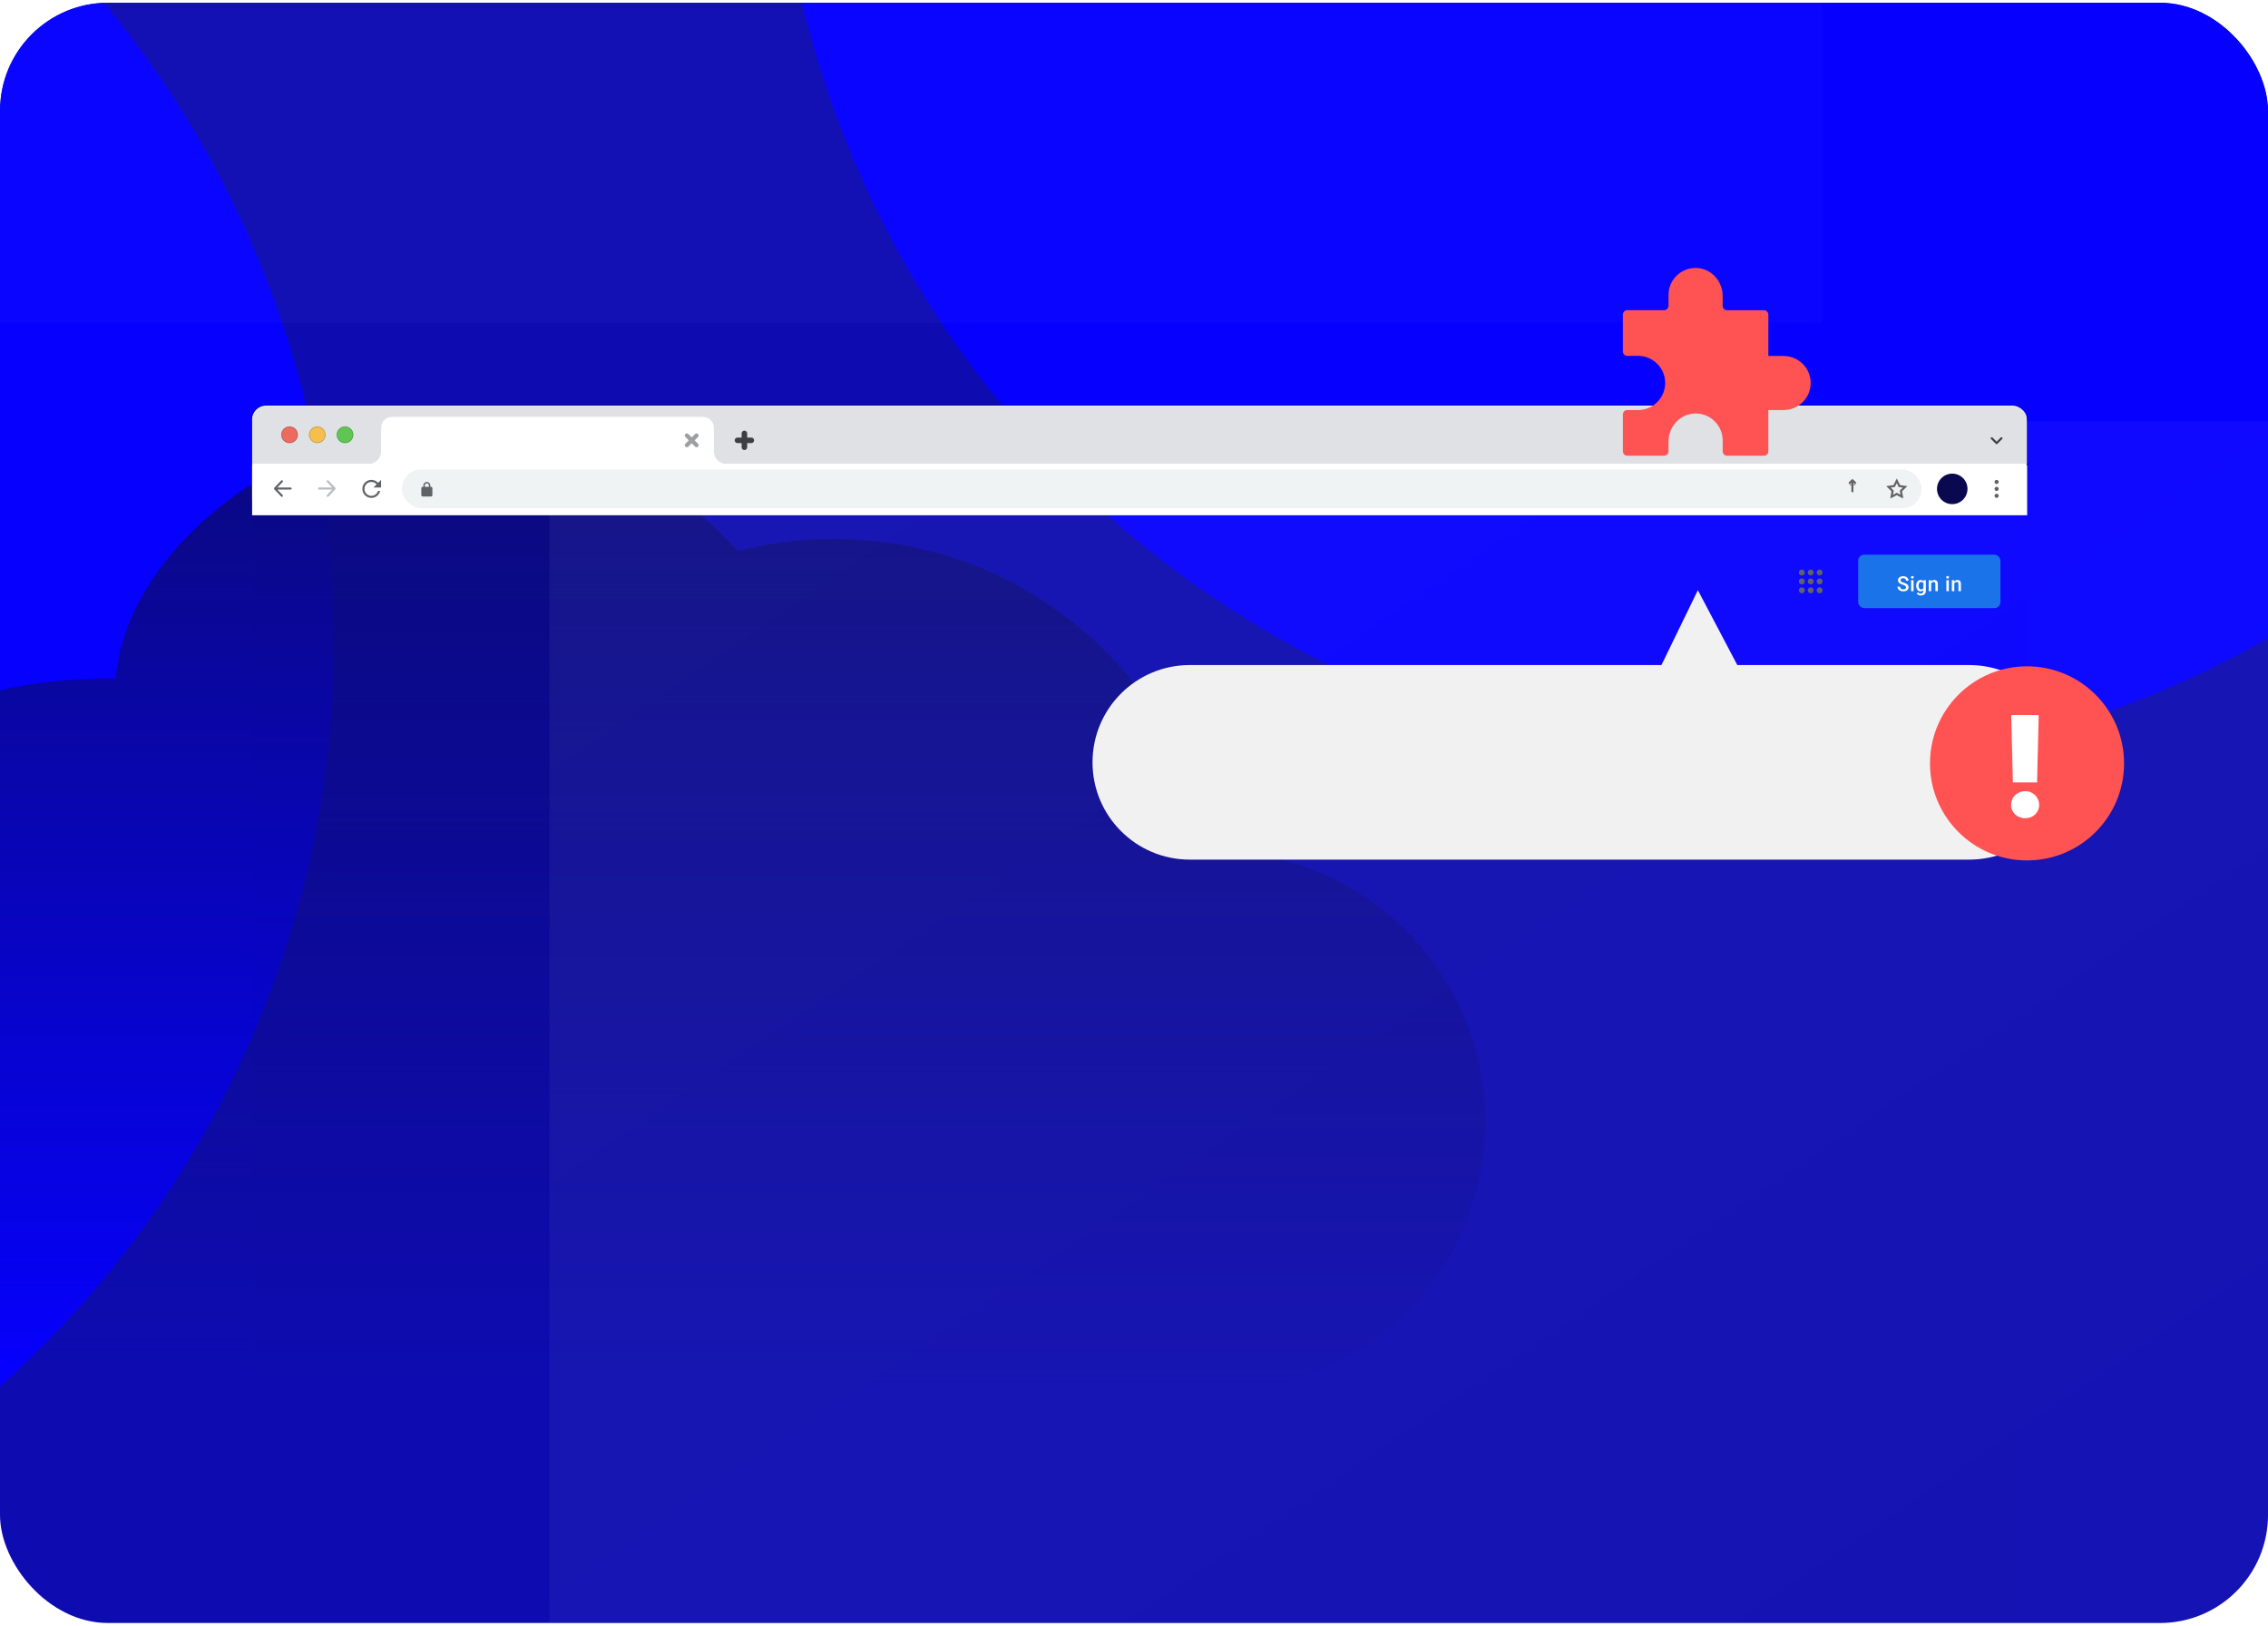
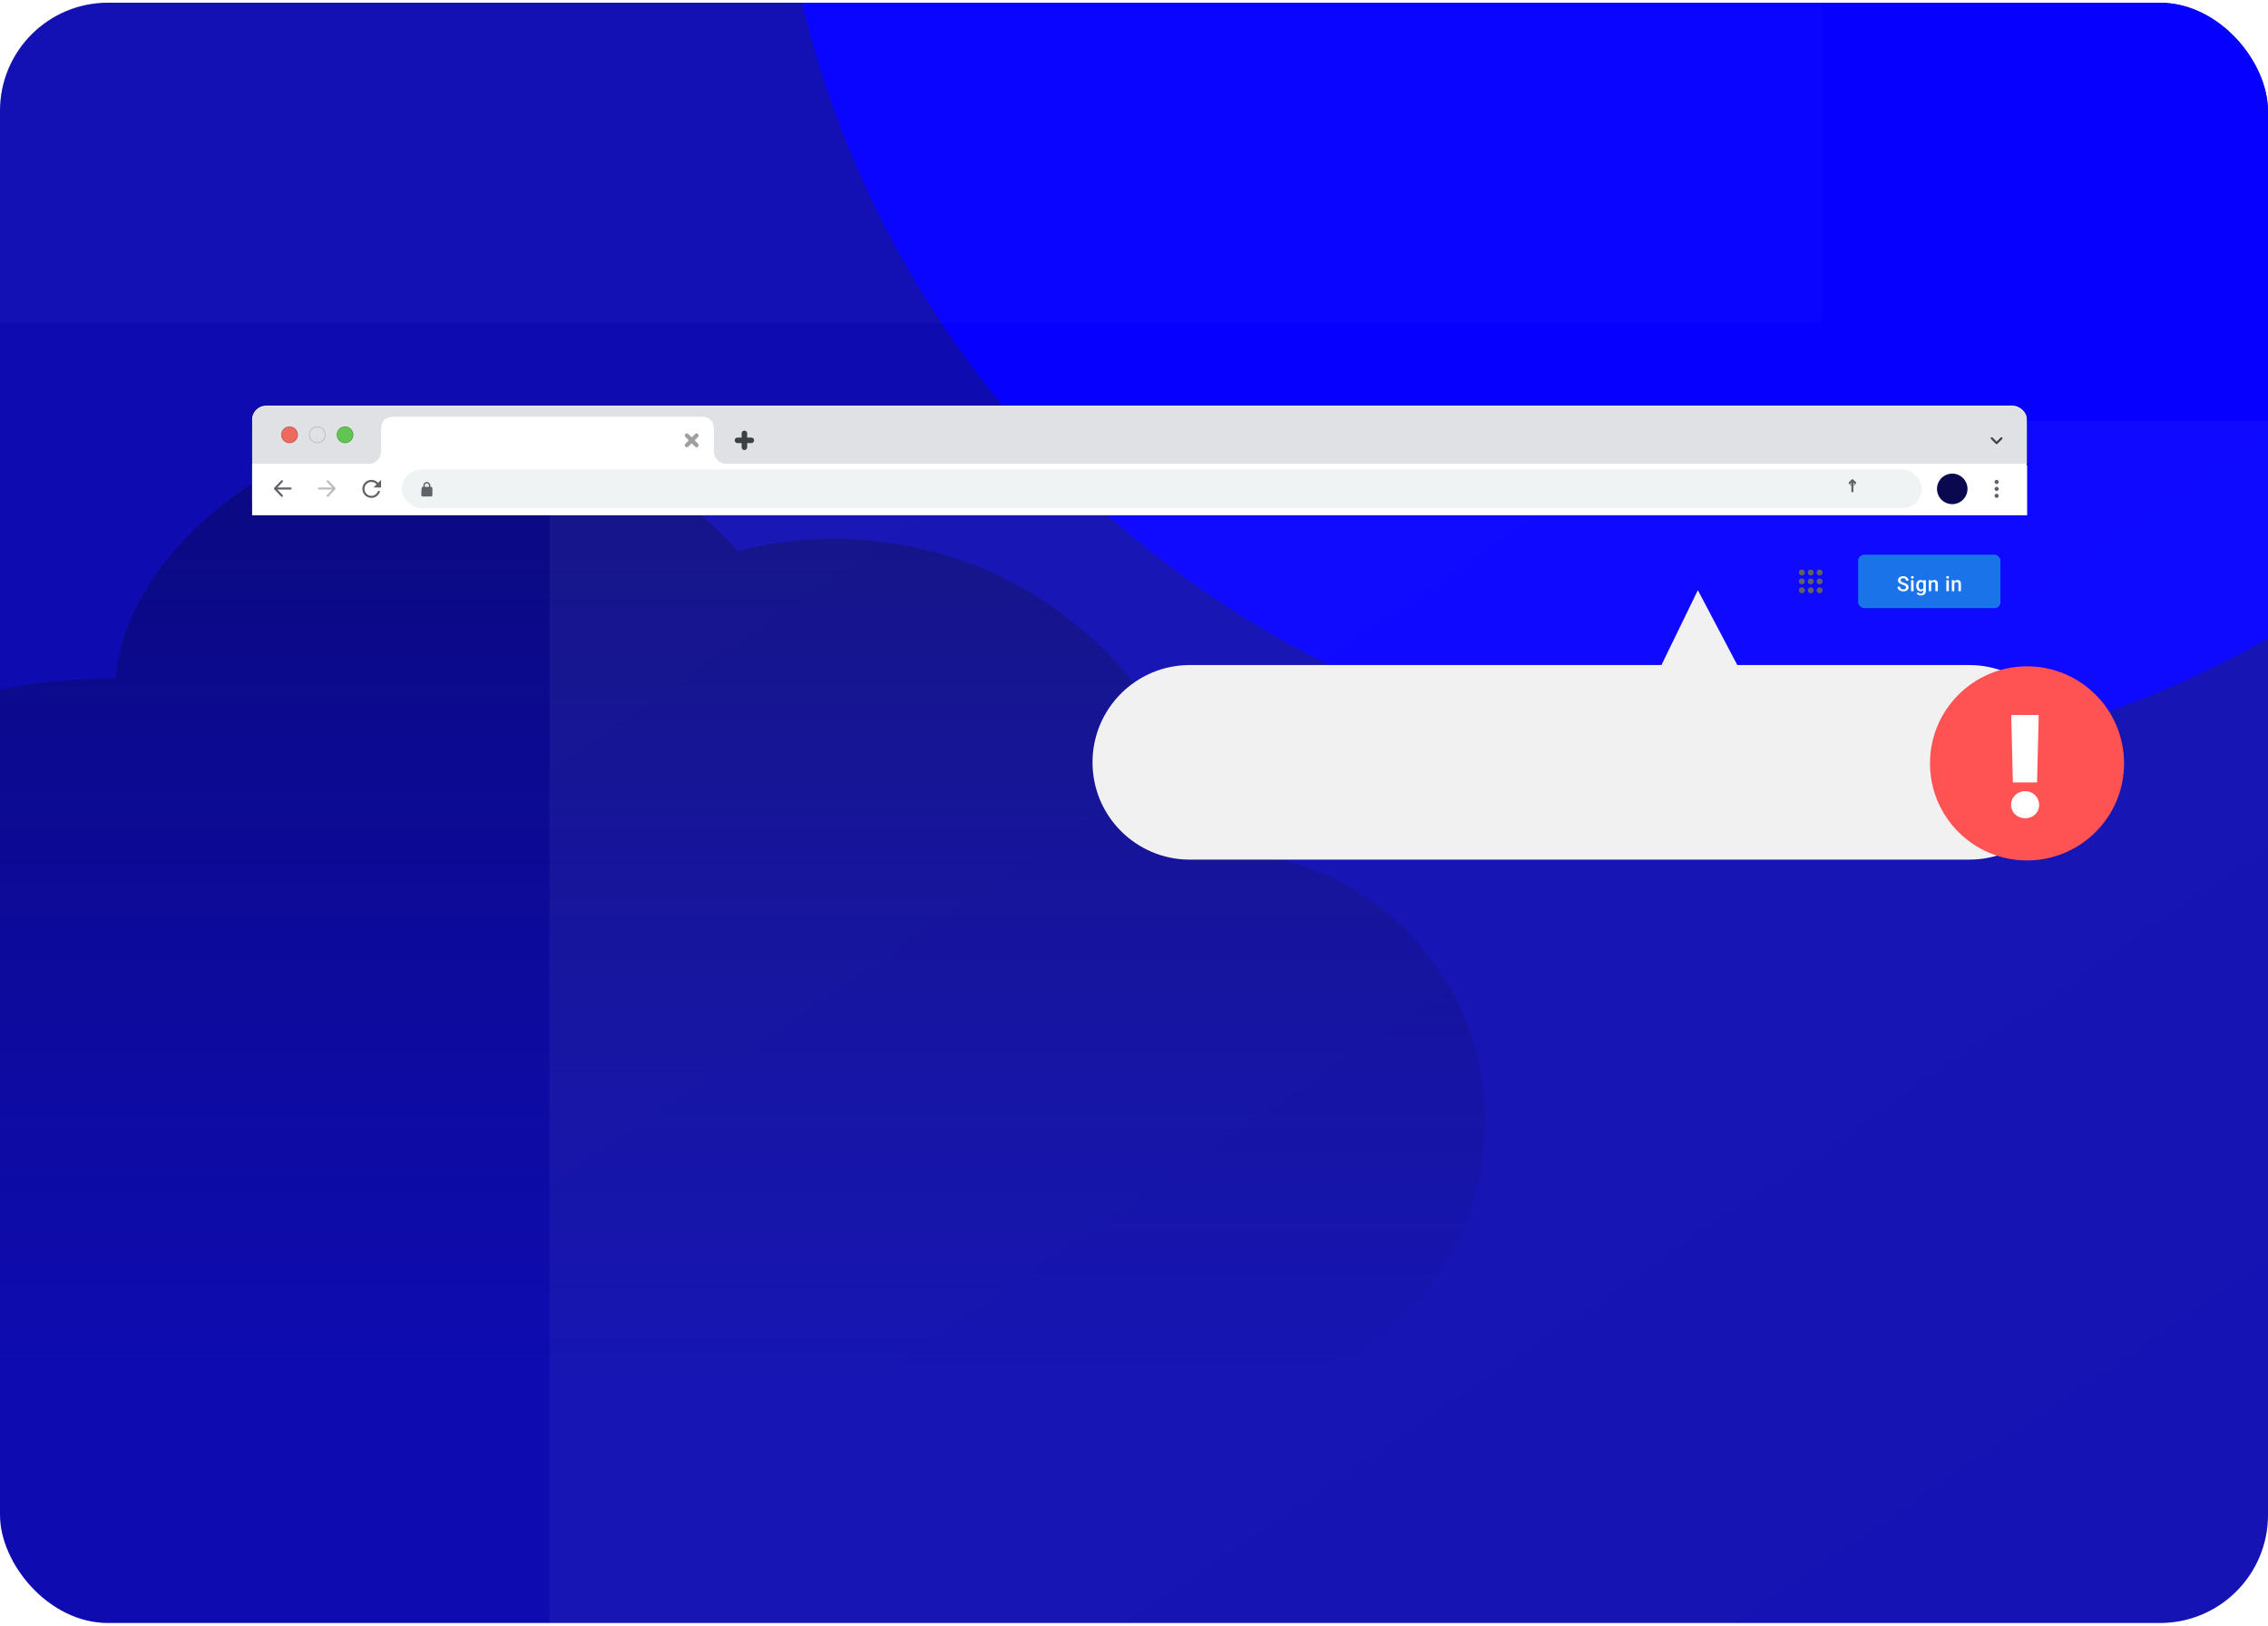
<svg xmlns="http://www.w3.org/2000/svg" width="420" height="301" viewBox="0 0 420 301" fill="none">
  <g clip-path="url(#clip0_2132_10280)">
    <rect y="0.5" width="420" height="300" rx="20" fill="#0E0CB1" />
    <g filter="url(#filter0_f_2132_10280)">
      <circle cx="328.406" cy="-42.485" r="184.933" fill="#0500FF" />
    </g>
    <g filter="url(#filter1_f_2132_10280)">
-       <circle cx="-123.067" cy="118.631" r="184.933" fill="#0500FF" />
-     </g>
+       </g>
    <path d="M224.961 257.67C252.62 257.67 275.033 235.282 275.033 207.655C275.033 180.028 252.62 157.641 224.961 157.641C224.788 157.641 224.571 157.641 224.398 157.641C218.155 124.688 189.196 99.789 154.428 99.789C148.272 99.789 142.289 100.568 136.61 102.04C123.474 87.318 104.399 78.008 83.157 78.008C55.845 78.008 23.678 99.962 21.424 125.597C-24.182 125.597 -42.564 150.063 -42.564 186.524C-42.564 225.842 -10.657 257.67 28.664 257.67L217.418 257.67C217.418 257.67 222.36 257.67 224.961 257.67Z" fill="url(#paint0_linear_2132_10280)" />
    <g filter="url(#filter2_b_2132_10280)">
      <path d="M-246.567 -355.5H337.432V59.788H-246.567V-355.5Z" fill="url(#paint1_linear_2132_10280)" fill-opacity="0.2" />
    </g>
    <g filter="url(#filter3_b_2132_10280)">
      <path d="M101.746 78.008H685.745V493.296H101.746V78.008Z" fill="url(#paint2_linear_2132_10280)" fill-opacity="0.2" />
    </g>
    <g style="mix-blend-mode:multiply" filter="url(#filter4_dd_2132_10280)">
-       <rect x="46.688" y="75.11" width="328.707" height="238.055" rx="2.568" fill="black" fill-opacity="0.01" />
-     </g>
+       </g>
    <rect x="46.688" y="75.11" width="328.614" height="20.064" rx="2.568" fill="white" />
    <rect x="46.623" y="75.045" width="328.743" height="20.192" rx="2.632" stroke="black" stroke-opacity="0.25" stroke-width="0.128" />
    <g filter="url(#filter5_d_2132_10280)">
      <rect x="46.688" y="85.895" width="328.707" height="9.245" fill="white" />
    </g>
    <path fill-rule="evenodd" clip-rule="evenodd" d="M369.745 89.619C369.957 89.619 370.13 89.446 370.13 89.234C370.13 89.021 369.957 88.848 369.745 88.848C369.532 88.848 369.359 89.021 369.359 89.234C369.359 89.446 369.532 89.619 369.745 89.619ZM370.13 90.517C370.13 90.73 369.957 90.903 369.745 90.903C369.532 90.903 369.359 90.73 369.359 90.517C369.359 90.305 369.532 90.132 369.745 90.132C369.957 90.132 370.13 90.305 370.13 90.517ZM370.13 91.802C370.13 92.014 369.957 92.187 369.745 92.187C369.532 92.187 369.359 92.014 369.359 91.802C369.359 91.589 369.532 91.416 369.745 91.416C369.957 91.416 370.13 91.589 370.13 91.802Z" fill="#5F6367" />
    <circle cx="361.527" cy="90.518" r="2.825" fill="#0A084F" />
    <g clip-path="url(#clip1_2132_10280)">
      <rect x="74.423" y="86.922" width="281.455" height="7.19" rx="3.595" fill="#F0F3F4" />
-       <path fill-rule="evenodd" clip-rule="evenodd" d="M351.859 89.815L351.256 88.592L350.652 89.815L349.302 90.011L350.279 90.964L350.048 92.308L351.256 91.673L352.463 92.308L352.232 90.964L353.209 90.011L351.859 89.815ZM351.255 89.462L351.603 90.167L352.381 90.28L351.818 90.829L351.951 91.604L351.255 91.238L350.559 91.604L350.692 90.829L350.129 90.28L350.907 90.167L351.255 89.462Z" fill="#626365" />
      <path fill-rule="evenodd" clip-rule="evenodd" d="M343.037 88.72C343.054 88.72 343.07 88.722 343.085 88.726C343.109 88.732 343.132 88.743 343.152 88.758L343.154 88.76C343.16 88.764 343.166 88.769 343.172 88.774L343.174 88.776L343.688 89.29C343.763 89.365 343.763 89.487 343.688 89.562C343.619 89.631 343.512 89.637 343.437 89.581L343.415 89.562L343.23 89.377V89.683H343.551V89.811H343.23V90.967C343.23 91.073 343.144 91.16 343.037 91.16C342.94 91.16 342.859 91.087 342.847 90.993L342.845 90.967V89.811H342.524V89.683H342.845V89.378L342.66 89.562C342.592 89.631 342.485 89.637 342.41 89.581L342.388 89.562C342.32 89.494 342.313 89.387 342.369 89.312L342.388 89.29L342.894 88.784C342.929 88.745 342.98 88.72 343.037 88.72Z" fill="#626365" />
-       <path fill-rule="evenodd" clip-rule="evenodd" d="M78.403 89.876C78.403 89.521 78.691 89.234 79.045 89.234C79.4 89.234 79.687 89.521 79.687 89.876V90.132H79.816C79.957 90.132 80.073 90.248 80.073 90.389V91.673C80.073 91.815 79.957 91.93 79.816 91.93H78.275C78.133 91.93 78.018 91.815 78.018 91.673V90.389C78.018 90.248 78.133 90.132 78.275 90.132H78.403V89.876ZM79.43 90.132H78.66V89.876C78.66 89.663 78.833 89.49 79.045 89.49C79.258 89.49 79.43 89.663 79.43 89.876V90.132Z" fill="#5F6367" />
+       <path fill-rule="evenodd" clip-rule="evenodd" d="M78.403 89.876C78.403 89.521 78.691 89.234 79.045 89.234C79.4 89.234 79.687 89.521 79.687 89.876V90.132H79.816C79.957 90.132 80.073 90.248 80.073 90.389V91.673C80.073 91.815 79.957 91.93 79.816 91.93H78.275C78.133 91.93 78.018 91.815 78.018 91.673C78.018 90.248 78.133 90.132 78.275 90.132H78.403V89.876ZM79.43 90.132H78.66V89.876C78.66 89.663 78.833 89.49 79.045 89.49C79.258 89.49 79.43 89.663 79.43 89.876V90.132Z" fill="#5F6367" />
    </g>
    <path fill-rule="evenodd" clip-rule="evenodd" d="M69.743 89.676L69.158 90.261H70.57V88.848L70.016 89.403C69.71 89.063 69.266 88.848 68.773 88.848C67.851 88.848 67.103 89.596 67.103 90.518C67.103 91.439 67.851 92.187 68.773 92.187C69.562 92.187 70.223 91.639 70.397 90.903H69.998C69.835 91.424 69.348 91.802 68.773 91.802C68.064 91.802 67.489 91.227 67.489 90.518C67.489 89.809 68.064 89.234 68.773 89.234C69.16 89.234 69.507 89.405 69.743 89.676Z" fill="#5F6367" />
    <path fill-rule="evenodd" clip-rule="evenodd" d="M60.551 88.966C60.628 88.893 60.75 88.896 60.823 88.973L62.107 90.321L62.126 90.344C62.177 90.418 62.171 90.519 62.107 90.587L60.823 91.935L60.802 91.954C60.728 92.012 60.621 92.008 60.551 91.941L60.532 91.92C60.474 91.846 60.477 91.739 60.544 91.669L61.518 90.647H59.079C58.972 90.647 58.886 90.56 58.886 90.454C58.886 90.347 58.972 90.261 59.079 90.261H61.518L60.544 89.238L60.526 89.216C60.472 89.139 60.481 89.033 60.551 88.966Z" fill="#BABCBE" />
    <path fill-rule="evenodd" clip-rule="evenodd" d="M52.342 88.966C52.265 88.893 52.143 88.896 52.07 88.973L50.786 90.321L50.767 90.344C50.715 90.418 50.722 90.519 50.786 90.587L52.07 91.935L52.091 91.954C52.165 92.012 52.272 92.008 52.342 91.941L52.361 91.92C52.419 91.846 52.415 91.739 52.349 91.669L51.375 90.647H53.814C53.921 90.647 54.007 90.56 54.007 90.454C54.007 90.347 53.921 90.261 53.814 90.261H51.374L52.349 89.238L52.367 89.216C52.421 89.139 52.412 89.033 52.342 88.966Z" fill="#5F6367" />
    <g clip-path="url(#clip2_2132_10280)">
      <g filter="url(#filter6_i_2132_10280)">
        <path d="M46.688 79.219C46.688 77.78 46.688 77.061 46.968 76.512C47.214 76.029 47.607 75.636 48.09 75.389C48.639 75.11 49.358 75.11 50.797 75.11H371.286C372.724 75.11 373.443 75.11 373.992 75.389C374.475 75.636 374.868 76.029 375.114 76.512C375.394 77.061 375.394 77.78 375.394 79.219V85.895H46.688V79.219Z" fill="#DFE1E5" />
      </g>
      <path d="M368.71 81.008C368.778 80.94 368.885 80.934 368.96 80.99L368.982 81.008L369.745 81.771L370.507 81.008C370.576 80.94 370.683 80.934 370.758 80.99L370.78 81.008C370.848 81.077 370.854 81.184 370.798 81.259L370.78 81.281L369.881 82.18C369.812 82.248 369.705 82.254 369.63 82.198L369.608 82.18L368.71 81.281C368.634 81.206 368.634 81.084 368.71 81.008Z" fill="#3C4043" />
      <path d="M137.596 81.273V81.53H137.853V81.273H137.596ZM137.596 81.787H137.853V81.53H137.596V81.787ZM138.109 81.787V81.53H137.853V81.787H138.109ZM138.109 81.273H137.853V81.53H138.109V81.273ZM137.853 80.246H138.366C138.366 79.962 138.136 79.732 137.853 79.732V80.246ZM137.853 80.246V79.732C137.569 79.732 137.339 79.962 137.339 80.246H137.853ZM137.853 81.273V80.246H137.339V81.273H137.853ZM136.568 81.53H137.596V81.016H136.568V81.53ZM136.568 81.53V81.016C136.285 81.016 136.055 81.246 136.055 81.53H136.568ZM136.568 81.53H136.055C136.055 81.813 136.285 82.043 136.568 82.043V81.53ZM137.596 81.53H136.568V82.043H137.596V81.53ZM137.853 82.814V81.787H137.339V82.814H137.853ZM137.853 82.814H137.339C137.339 83.097 137.569 83.327 137.853 83.327V82.814ZM137.853 82.814V83.327C138.136 83.327 138.366 83.097 138.366 82.814H137.853ZM137.853 81.787V82.814H138.366V81.787H137.853ZM139.136 81.53H138.109V82.043H139.136V81.53ZM139.136 81.53V82.043C139.42 82.043 139.65 81.813 139.65 81.53H139.136ZM139.136 81.53H139.65C139.65 81.246 139.42 81.016 139.136 81.016V81.53ZM138.109 81.53H139.136V81.016H138.109V81.53ZM137.853 80.246V81.273H138.366V80.246H137.853Z" fill="#3C4043" />
      <g clip-path="url(#clip3_2132_10280)">
        <path fill-rule="evenodd" clip-rule="evenodd" d="M70.57 80.451C70.57 79.3 70.57 78.725 70.794 78.285C70.991 77.899 71.306 77.585 71.692 77.388C72.132 77.164 72.707 77.164 73.858 77.164H128.916C130.067 77.164 130.642 77.164 131.081 77.388C131.468 77.585 131.782 77.899 131.979 78.285C132.203 78.725 132.203 79.3 132.203 80.451V83.595C132.209 84.856 133.224 85.878 134.482 85.895H132.203L132.203 85.895H70.57V85.895H68.292C69.553 85.878 70.57 84.85 70.57 83.584V80.451Z" fill="white" />
        <path d="M129.129 80.495L128.993 80.631V80.631L129.129 80.495ZM128.857 80.495L128.993 80.631V80.631L128.857 80.495ZM128.094 81.257L127.958 81.393L128.094 81.53L128.231 81.393L128.094 81.257ZM127.332 80.495L127.196 80.631L127.196 80.631L127.332 80.495ZM127.059 80.495L127.196 80.631L127.196 80.631L127.059 80.495ZM127.059 80.767L127.196 80.631L127.196 80.631L127.059 80.767ZM127.822 81.53L127.958 81.666L128.094 81.53L127.958 81.393L127.822 81.53ZM127.059 82.292L127.196 82.428H127.196L127.059 82.292ZM127.059 82.565L127.196 82.428H127.196L127.059 82.565ZM127.332 82.565L127.468 82.701H127.468L127.332 82.565ZM128.094 81.802L128.231 81.666L128.094 81.53L127.958 81.666L128.094 81.802ZM128.367 81.53L128.231 81.393L128.094 81.53L128.231 81.666L128.367 81.53ZM128.993 80.631V80.631L129.266 80.903C129.416 80.753 129.416 80.509 129.266 80.359L128.993 80.631ZM128.993 80.631H128.993L129.266 80.359C129.115 80.208 128.871 80.208 128.721 80.359L128.993 80.631ZM128.231 81.393L128.993 80.631L128.721 80.359L127.958 81.121L128.231 81.393ZM128.231 81.121L127.468 80.359L127.196 80.631L127.958 81.393L128.231 81.121ZM127.468 80.359C127.318 80.208 127.074 80.208 126.923 80.359L127.196 80.631H127.196L127.468 80.359ZM126.923 80.359C126.773 80.509 126.773 80.753 126.923 80.903L127.196 80.631V80.631L126.923 80.359ZM126.923 80.903L127.686 81.666L127.958 81.393L127.196 80.631L126.923 80.903ZM127.196 82.428L127.958 81.666L127.686 81.393L126.923 82.156L127.196 82.428ZM127.196 82.428L126.923 82.156C126.773 82.306 126.773 82.55 126.923 82.701L127.196 82.428ZM127.196 82.428H127.196L126.923 82.701C127.074 82.851 127.317 82.851 127.468 82.701L127.196 82.428ZM127.958 81.666L127.196 82.428L127.468 82.701L128.231 81.938L127.958 81.666ZM127.958 81.938L128.721 82.701L128.993 82.428L128.231 81.666L127.958 81.938ZM128.721 82.701C128.871 82.851 129.115 82.851 129.266 82.701L128.993 82.428L128.721 82.701ZM129.266 82.701C129.416 82.55 129.416 82.306 129.266 82.156L128.993 82.428L129.266 82.701ZM129.266 82.156L128.503 81.393L128.231 81.666L128.993 82.428L129.266 82.156ZM128.993 80.631L128.231 81.393L128.503 81.666L129.266 80.903L128.993 80.631Z" fill="#9D9FA1" />
      </g>
      <circle cx="63.894" cy="80.503" r="1.541" fill="#61C554" />
      <circle cx="63.894" cy="80.503" r="1.477" stroke="black" stroke-opacity="0.2" stroke-width="0.128" />
-       <circle cx="58.758" cy="80.503" r="1.541" fill="#F4BF4F" />
      <circle cx="58.758" cy="80.503" r="1.477" stroke="black" stroke-opacity="0.2" stroke-width="0.128" />
      <circle cx="53.621" cy="80.502" r="1.541" fill="#ED6A5F" />
      <circle cx="53.621" cy="80.502" r="1.477" stroke="black" stroke-opacity="0.2" stroke-width="0.128" />
    </g>
    <path d="M202.318 141.147C202.318 131.199 210.384 123.134 220.332 123.134H307.676L314.419 109.272L321.723 123.134H364.676C374.625 123.134 382.69 131.199 382.69 141.147C382.69 151.096 374.625 159.161 364.676 159.161H220.332C210.384 159.161 202.318 151.096 202.318 141.147Z" fill="#F2F1F1" />
    <path d="M375.377 159.311C385.301 159.311 393.347 151.265 393.347 141.341C393.347 131.417 385.301 123.371 375.377 123.371C365.453 123.371 357.407 131.417 357.407 141.341C357.407 151.265 365.453 159.311 375.377 159.311Z" fill="#FF5252" />
    <path d="M377.617 149.015C377.617 150.445 376.52 151.494 375.043 151.494C373.518 151.494 372.421 150.398 372.421 149.015C372.421 147.633 373.518 146.489 375.043 146.489C376.52 146.489 377.617 147.633 377.617 149.015ZM377.521 133.238L377.235 144.869H372.755L372.469 133.238V132.38H377.521V133.238Z" fill="white" />
-     <path d="M333.838 67.373C333.724 67.259 333.606 67.151 333.483 67.047C333.365 66.949 333.246 66.86 333.118 66.776C333.128 66.781 333.138 66.786 333.143 66.791C333.133 66.786 333.123 66.781 333.118 66.776C333.079 66.747 333.034 66.722 332.99 66.698C332.906 66.644 332.818 66.589 332.729 66.54C332.68 66.51 332.625 66.486 332.571 66.461C332.487 66.417 332.404 66.377 332.315 66.338C332.261 66.313 332.202 66.289 332.143 66.269C332.054 66.234 331.97 66.2 331.876 66.17C331.817 66.151 331.758 66.131 331.699 66.111C331.605 66.087 331.512 66.062 331.418 66.037C331.359 66.023 331.3 66.008 331.241 65.998C331.137 65.978 331.029 65.963 330.925 65.949C330.876 65.944 330.822 65.934 330.773 65.929C330.615 65.914 330.452 65.904 330.29 65.904H327.471V58.257C327.471 58.124 327.437 58.001 327.383 57.892C327.353 57.838 327.319 57.784 327.279 57.735C327.195 57.636 327.097 57.557 326.974 57.508C326.924 57.488 326.875 57.473 326.821 57.459C326.767 57.444 326.712 57.444 326.658 57.444H319.824C319.711 57.444 319.607 57.419 319.508 57.38C319.361 57.316 319.237 57.217 319.149 57.084C319.06 56.951 319.011 56.798 319.011 56.631V54.793C319.011 53.586 318.597 52.452 317.902 51.556C317.306 50.787 316.503 50.191 315.571 49.875C315.433 49.826 315.291 49.786 315.143 49.752C315.098 49.742 315.054 49.732 315.015 49.722C314.906 49.698 314.798 49.678 314.684 49.663C314.64 49.658 314.596 49.649 314.551 49.644C314.399 49.629 314.246 49.614 314.093 49.609C314.064 49.609 314.029 49.609 314 49.609C313.926 49.609 313.852 49.619 313.778 49.619C313.694 49.619 313.615 49.619 313.531 49.634C313.443 49.644 313.354 49.658 313.265 49.668C313.186 49.678 313.108 49.688 313.029 49.703C312.94 49.722 312.856 49.742 312.768 49.767C312.694 49.786 312.62 49.801 312.546 49.826C312.457 49.851 312.378 49.885 312.29 49.915C312.221 49.939 312.147 49.964 312.078 49.993C311.994 50.028 311.915 50.067 311.831 50.107C311.767 50.136 311.698 50.166 311.634 50.2C311.556 50.245 311.477 50.294 311.398 50.338C311.339 50.378 311.275 50.407 311.216 50.447C311.142 50.496 311.068 50.555 310.994 50.609C310.94 50.654 310.88 50.693 310.826 50.737C310.757 50.797 310.688 50.861 310.619 50.92C310.57 50.964 310.516 51.008 310.467 51.058C310.402 51.122 310.338 51.191 310.279 51.26C310.235 51.309 310.186 51.358 310.141 51.413C310.082 51.486 310.028 51.56 309.974 51.634C309.934 51.688 309.89 51.743 309.851 51.797C309.796 51.876 309.752 51.959 309.703 52.038C309.668 52.097 309.629 52.152 309.599 52.211C309.555 52.295 309.516 52.383 309.471 52.467C309.442 52.526 309.412 52.585 309.383 52.649C309.343 52.738 309.313 52.837 309.279 52.925C309.259 52.989 309.23 53.048 309.21 53.108C309.18 53.206 309.156 53.31 309.131 53.408C309.116 53.467 309.097 53.526 309.087 53.59C309.062 53.699 309.052 53.812 309.038 53.926C309.028 53.98 309.018 54.034 309.013 54.093C308.993 54.261 308.988 54.433 308.988 54.611V56.616C308.988 56.951 308.781 57.242 308.491 57.365C308.441 57.385 308.392 57.4 308.338 57.414C308.284 57.429 308.229 57.429 308.175 57.429H301.341C301.287 57.429 301.228 57.434 301.178 57.444C301.124 57.454 301.075 57.468 301.025 57.493C300.961 57.523 300.902 57.557 300.848 57.602C300.833 57.611 300.823 57.621 300.809 57.636C300.641 57.784 300.533 58.001 300.533 58.242V65.076C300.533 65.19 300.557 65.293 300.597 65.392C300.72 65.683 301.011 65.89 301.346 65.89H303.351C304.563 65.89 305.672 66.318 306.539 67.033C306.663 67.136 306.781 67.245 306.894 67.358C307.121 67.585 307.328 67.831 307.505 68.102C308.047 68.9 308.363 69.866 308.363 70.906C308.363 72.985 307.101 74.764 305.298 75.528C304.696 75.779 304.036 75.922 303.346 75.922H301.341C301.287 75.922 301.228 75.927 301.178 75.937C301.124 75.947 301.075 75.961 301.025 75.986C300.927 76.025 300.838 76.085 300.769 76.159C300.621 76.306 300.533 76.508 300.533 76.735V83.569C300.533 83.796 300.621 83.998 300.769 84.146C300.843 84.22 300.932 84.279 301.025 84.318C301.075 84.338 301.124 84.353 301.178 84.368C301.232 84.377 301.287 84.382 301.341 84.382H308.175C308.229 84.382 308.284 84.377 308.338 84.368C308.496 84.333 308.638 84.254 308.747 84.146C308.821 84.072 308.88 83.983 308.919 83.89C308.959 83.791 308.983 83.688 308.983 83.574V81.736C308.983 80.184 309.668 78.755 310.757 77.794C310.999 77.582 311.26 77.39 311.541 77.228C311.679 77.144 311.822 77.07 311.969 77.001C312.265 76.863 312.575 76.76 312.901 76.681C313.226 76.607 313.561 76.562 313.906 76.558C314.014 76.558 314.118 76.562 314.221 76.567C314.305 76.567 314.389 76.567 314.468 76.582C314.556 76.592 314.645 76.607 314.729 76.617C314.808 76.627 314.891 76.636 314.97 76.651C315.059 76.666 315.143 76.691 315.227 76.71C315.305 76.73 315.379 76.745 315.458 76.769C315.542 76.794 315.621 76.824 315.704 76.853C315.778 76.878 315.852 76.903 315.921 76.932C316 76.967 316.079 77.006 316.158 77.04C316.227 77.075 316.296 77.105 316.365 77.139C316.444 77.178 316.513 77.228 316.591 77.272C316.655 77.311 316.72 77.346 316.784 77.39C316.857 77.44 316.926 77.494 316.995 77.543C317.055 77.587 317.119 77.632 317.173 77.676C317.242 77.73 317.306 77.794 317.37 77.853C317.424 77.903 317.478 77.952 317.533 78.001C317.597 78.065 317.656 78.129 317.715 78.198C317.764 78.253 317.813 78.302 317.863 78.361C317.922 78.43 317.971 78.504 318.025 78.578C318.07 78.637 318.114 78.691 318.153 78.75C318.203 78.824 318.252 78.908 318.296 78.982C318.331 79.041 318.37 79.1 318.405 79.164C318.449 79.243 318.488 79.332 318.528 79.415C318.557 79.48 318.592 79.544 318.622 79.608C318.661 79.696 318.691 79.785 318.72 79.874C318.745 79.938 318.769 80.002 318.789 80.066C318.819 80.16 318.838 80.258 318.863 80.357C318.878 80.421 318.897 80.485 318.912 80.549C318.932 80.652 318.947 80.761 318.962 80.864C318.971 80.928 318.981 80.987 318.991 81.052C319.006 81.204 319.011 81.357 319.016 81.51C319.016 81.529 319.016 81.544 319.016 81.564V83.569C319.016 83.737 319.065 83.895 319.154 84.023C319.302 84.24 319.548 84.382 319.829 84.382H326.663C326.717 84.382 326.777 84.377 326.826 84.368C326.983 84.333 327.126 84.254 327.235 84.146C327.309 84.072 327.368 83.983 327.407 83.89C327.447 83.796 327.471 83.688 327.471 83.574V75.927H330.29C333.059 75.927 335.306 73.68 335.306 70.911C335.306 69.871 334.991 68.905 334.449 68.107C334.266 67.841 334.064 67.59 333.838 67.363V67.373Z" fill="#FF5252" />
    <g clip-path="url(#clip4_2132_10280)">
      <path d="M333.677 106.551C333.979 106.551 334.226 106.304 334.226 106.003C334.226 105.701 333.979 105.454 333.677 105.454C333.375 105.454 333.128 105.701 333.128 106.003C333.128 106.304 333.375 106.551 333.677 106.551ZM335.323 109.845C335.625 109.845 335.872 109.598 335.872 109.296C335.872 108.994 335.625 108.747 335.323 108.747C335.022 108.747 334.775 108.994 334.775 109.296C334.775 109.598 335.022 109.845 335.323 109.845ZM333.677 109.845C333.979 109.845 334.226 109.598 334.226 109.296C334.226 108.994 333.979 108.747 333.677 108.747C333.375 108.747 333.128 108.994 333.128 109.296C333.128 109.598 333.375 109.845 333.677 109.845ZM333.677 108.198C333.979 108.198 334.226 107.951 334.226 107.649C334.226 107.347 333.979 107.1 333.677 107.1C333.375 107.1 333.128 107.347 333.128 107.649C333.128 107.951 333.375 108.198 333.677 108.198ZM335.323 108.198C335.625 108.198 335.872 107.951 335.872 107.649C335.872 107.347 335.625 107.1 335.323 107.1C335.022 107.1 334.775 107.347 334.775 107.649C334.775 107.951 335.022 108.198 335.323 108.198ZM336.421 106.003C336.421 106.304 336.668 106.551 336.97 106.551C337.272 106.551 337.519 106.304 337.519 106.003C337.519 105.701 337.272 105.454 336.97 105.454C336.668 105.454 336.421 105.701 336.421 106.003ZM335.323 106.551C335.625 106.551 335.872 106.304 335.872 106.003C335.872 105.701 335.625 105.454 335.323 105.454C335.022 105.454 334.775 105.701 334.775 106.003C334.775 106.304 335.022 106.551 335.323 106.551ZM336.97 108.198C337.272 108.198 337.519 107.951 337.519 107.649C337.519 107.347 337.272 107.1 336.97 107.1C336.668 107.1 336.421 107.347 336.421 107.649C336.421 107.951 336.668 108.198 336.97 108.198ZM336.97 109.845C337.272 109.845 337.519 109.598 337.519 109.296C337.519 108.994 337.272 108.747 336.97 108.747C336.668 108.747 336.421 108.994 336.421 109.296C336.421 109.598 336.668 109.845 336.97 109.845Z" fill="#5F6368" />
    </g>
    <rect x="344.106" y="102.709" width="26.348" height="9.881" rx="1.098" fill="#1A73E8" />
    <path d="M352.967 108.75C352.967 108.694 352.958 108.643 352.94 108.6C352.924 108.556 352.895 108.516 352.852 108.48C352.81 108.443 352.75 108.408 352.672 108.375C352.596 108.34 352.498 108.304 352.379 108.268C352.249 108.228 352.129 108.183 352.019 108.134C351.91 108.084 351.815 108.027 351.734 107.962C351.653 107.896 351.589 107.82 351.544 107.735C351.499 107.648 351.477 107.549 351.477 107.436C351.477 107.325 351.5 107.224 351.546 107.133C351.594 107.041 351.661 106.962 351.747 106.896C351.835 106.829 351.938 106.777 352.057 106.74C352.175 106.703 352.307 106.684 352.451 106.684C352.653 106.684 352.828 106.722 352.974 106.797C353.122 106.872 353.235 106.972 353.314 107.099C353.394 107.225 353.434 107.365 353.434 107.517H352.967C352.967 107.427 352.947 107.348 352.908 107.279C352.871 107.209 352.813 107.154 352.736 107.114C352.66 107.074 352.563 107.054 352.445 107.054C352.334 107.054 352.241 107.071 352.167 107.104C352.094 107.138 352.038 107.184 352.002 107.241C351.966 107.299 351.948 107.364 351.948 107.436C351.948 107.488 351.96 107.535 351.983 107.577C352.007 107.618 352.043 107.657 352.092 107.693C352.141 107.729 352.202 107.762 352.276 107.793C352.35 107.824 352.437 107.854 352.537 107.883C352.688 107.928 352.82 107.978 352.933 108.033C353.045 108.087 353.139 108.148 353.214 108.217C353.289 108.286 353.346 108.364 353.383 108.451C353.421 108.538 353.439 108.636 353.439 108.746C353.439 108.861 353.416 108.965 353.37 109.057C353.324 109.149 353.257 109.227 353.171 109.292C353.086 109.356 352.983 109.405 352.863 109.44C352.745 109.474 352.612 109.491 352.466 109.491C352.334 109.491 352.205 109.473 352.077 109.438C351.951 109.403 351.836 109.35 351.732 109.279C351.628 109.206 351.546 109.116 351.484 109.009C351.423 108.9 351.392 108.773 351.392 108.628H351.863C351.863 108.717 351.878 108.792 351.908 108.855C351.94 108.917 351.983 108.969 352.038 109.009C352.093 109.047 352.157 109.076 352.229 109.095C352.303 109.114 352.382 109.123 352.466 109.123C352.576 109.123 352.668 109.108 352.741 109.076C352.816 109.045 352.873 109.001 352.91 108.945C352.948 108.889 352.967 108.824 352.967 108.75ZM354.364 107.423V109.453H353.91V107.423H354.364ZM353.879 106.89C353.879 106.822 353.902 106.765 353.947 106.72C353.993 106.673 354.057 106.65 354.138 106.65C354.218 106.65 354.282 106.673 354.328 106.72C354.374 106.765 354.397 106.822 354.397 106.89C354.397 106.958 354.374 107.014 354.328 107.059C354.282 107.104 354.218 107.127 354.138 107.127C354.057 107.127 353.993 107.104 353.947 107.059C353.902 107.014 353.879 106.958 353.879 106.89ZM356.228 107.423H356.639V109.397C356.639 109.58 356.6 109.735 356.522 109.862C356.445 109.99 356.336 110.087 356.198 110.153C356.059 110.221 355.898 110.255 355.715 110.255C355.638 110.255 355.552 110.243 355.457 110.221C355.363 110.198 355.271 110.162 355.183 110.112C355.095 110.063 355.022 109.999 354.963 109.919L355.175 109.652C355.248 109.739 355.328 109.802 355.415 109.842C355.503 109.882 355.595 109.902 355.691 109.902C355.795 109.902 355.883 109.882 355.956 109.844C356.029 109.806 356.086 109.75 356.126 109.677C356.166 109.603 356.186 109.513 356.186 109.406V107.883L356.228 107.423ZM354.849 108.461V108.421C354.849 108.268 354.867 108.128 354.905 108.001C354.942 107.874 354.996 107.764 355.066 107.673C355.136 107.58 355.221 107.51 355.321 107.461C355.422 107.411 355.535 107.386 355.661 107.386C355.792 107.386 355.904 107.41 355.997 107.457C356.091 107.505 356.169 107.573 356.231 107.662C356.294 107.749 356.343 107.854 356.378 107.977C356.414 108.098 356.441 108.233 356.458 108.382V108.508C356.442 108.653 356.415 108.785 356.376 108.906C356.337 109.026 356.286 109.129 356.222 109.217C356.158 109.305 356.079 109.372 355.986 109.42C355.893 109.467 355.784 109.491 355.657 109.491C355.533 109.491 355.422 109.465 355.321 109.414C355.223 109.363 355.138 109.291 355.066 109.198C354.996 109.106 354.942 108.997 354.905 108.872C354.867 108.745 354.849 108.608 354.849 108.461ZM355.301 108.421V108.461C355.301 108.553 355.31 108.64 355.327 108.72C355.346 108.8 355.374 108.87 355.412 108.932C355.45 108.992 355.499 109.039 355.558 109.074C355.618 109.108 355.689 109.125 355.77 109.125C355.876 109.125 355.963 109.103 356.031 109.057C356.099 109.012 356.152 108.952 356.188 108.876C356.226 108.798 356.252 108.712 356.267 108.617V108.277C356.26 108.203 356.244 108.134 356.22 108.071C356.198 108.007 356.167 107.951 356.128 107.904C356.089 107.855 356.041 107.817 355.982 107.791C355.923 107.764 355.854 107.75 355.774 107.75C355.692 107.75 355.622 107.767 355.562 107.802C355.502 107.837 355.452 107.885 355.413 107.947C355.376 108.008 355.348 108.079 355.329 108.161C355.31 108.242 355.301 108.329 355.301 108.421ZM357.625 107.857V109.453H357.172V107.423H357.598L357.625 107.857ZM357.544 108.363L357.398 108.361C357.399 108.218 357.419 108.086 357.458 107.966C357.498 107.845 357.553 107.742 357.623 107.656C357.694 107.57 357.779 107.503 357.878 107.457C357.977 107.41 358.087 107.386 358.208 107.386C358.306 107.386 358.394 107.4 358.473 107.427C358.553 107.453 358.621 107.496 358.677 107.557C358.735 107.617 358.778 107.695 358.809 107.791C358.839 107.886 358.854 108.003 358.854 108.142V109.453H358.4V108.14C358.4 108.042 358.385 107.966 358.356 107.909C358.329 107.852 358.288 107.811 358.234 107.787C358.182 107.762 358.116 107.75 358.037 107.75C357.96 107.75 357.89 107.766 357.829 107.799C357.768 107.831 357.716 107.875 357.673 107.932C357.632 107.988 357.6 108.053 357.578 108.127C357.555 108.201 357.544 108.279 357.544 108.363ZM360.893 107.423V109.453H360.439V107.423H360.893ZM360.409 106.89C360.409 106.822 360.432 106.765 360.477 106.72C360.523 106.673 360.587 106.65 360.668 106.65C360.748 106.65 360.811 106.673 360.858 106.72C360.904 106.765 360.927 106.822 360.927 106.89C360.927 106.958 360.904 107.014 360.858 107.059C360.811 107.104 360.748 107.127 360.668 107.127C360.587 107.127 360.523 107.104 360.477 107.059C360.432 107.014 360.409 106.958 360.409 106.89ZM361.906 107.857V109.453H361.453V107.423H361.879L361.906 107.857ZM361.825 108.363L361.679 108.361C361.68 108.218 361.7 108.086 361.739 107.966C361.779 107.845 361.834 107.742 361.904 107.656C361.975 107.57 362.06 107.503 362.159 107.457C362.258 107.41 362.368 107.386 362.489 107.386C362.587 107.386 362.675 107.4 362.754 107.427C362.834 107.453 362.902 107.496 362.958 107.557C363.016 107.617 363.059 107.695 363.089 107.791C363.119 107.886 363.134 108.003 363.134 108.142V109.453H362.68V108.14C362.68 108.042 362.666 107.966 362.637 107.909C362.61 107.852 362.569 107.811 362.515 107.787C362.463 107.762 362.397 107.75 362.318 107.75C362.241 107.75 362.171 107.766 362.11 107.799C362.049 107.831 361.997 107.875 361.954 107.932C361.913 107.988 361.881 108.053 361.859 108.127C361.836 108.201 361.825 108.279 361.825 108.363Z" fill="white" />
  </g>
  <defs>
    <filter id="filter0_f_2132_10280" x="-34.971" y="-405.862" width="726.754" height="726.754" filterUnits="userSpaceOnUse" color-interpolation-filters="sRGB">
      <feFlood flood-opacity="0" result="BackgroundImageFix" />
      <feBlend mode="normal" in="SourceGraphic" in2="BackgroundImageFix" result="shape" />
      <feGaussianBlur stdDeviation="89.222" result="effect1_foregroundBlur_2132_10280" />
    </filter>
    <filter id="filter1_f_2132_10280" x="-486.444" y="-244.746" width="726.754" height="726.754" filterUnits="userSpaceOnUse" color-interpolation-filters="sRGB">
      <feFlood flood-opacity="0" result="BackgroundImageFix" />
      <feBlend mode="normal" in="SourceGraphic" in2="BackgroundImageFix" result="shape" />
      <feGaussianBlur stdDeviation="89.222" result="effect1_foregroundBlur_2132_10280" />
    </filter>
    <filter id="filter2_b_2132_10280" x="-327.678" y="-436.611" width="746.221" height="577.51" filterUnits="userSpaceOnUse" color-interpolation-filters="sRGB">
      <feFlood flood-opacity="0" result="BackgroundImageFix" />
      <feGaussianBlur in="BackgroundImageFix" stdDeviation="40.556" />
      <feComposite in2="SourceAlpha" operator="in" result="effect1_backgroundBlur_2132_10280" />
      <feBlend mode="normal" in="SourceGraphic" in2="effect1_backgroundBlur_2132_10280" result="shape" />
    </filter>
    <filter id="filter3_b_2132_10280" x="20.635" y="-3.103" width="746.221" height="577.51" filterUnits="userSpaceOnUse" color-interpolation-filters="sRGB">
      <feFlood flood-opacity="0" result="BackgroundImageFix" />
      <feGaussianBlur in="BackgroundImageFix" stdDeviation="40.556" />
      <feComposite in2="SourceAlpha" operator="in" result="effect1_backgroundBlur_2132_10280" />
      <feBlend mode="normal" in="SourceGraphic" in2="effect1_backgroundBlur_2132_10280" result="shape" />
    </filter>
    <filter id="filter4_dd_2132_10280" x="36.416" y="66.892" width="349.251" height="258.6" filterUnits="userSpaceOnUse" color-interpolation-filters="sRGB">
      <feFlood flood-opacity="0" result="BackgroundImageFix" />
      <feColorMatrix in="SourceAlpha" type="matrix" values="0 0 0 0 0 0 0 0 0 0 0 0 0 0 0 0 0 0 127 0" result="hardAlpha" />
      <feOffset />
      <feGaussianBlur stdDeviation="0.385" />
      <feColorMatrix type="matrix" values="0 0 0 0 0 0 0 0 0 0 0 0 0 0 0 0 0 0 0.25 0" />
      <feBlend mode="normal" in2="BackgroundImageFix" result="effect1_dropShadow_2132_10280" />
      <feColorMatrix in="SourceAlpha" type="matrix" values="0 0 0 0 0 0 0 0 0 0 0 0 0 0 0 0 0 0 127 0" result="hardAlpha" />
      <feOffset dy="2.054" />
      <feGaussianBlur stdDeviation="5.136" />
      <feColorMatrix type="matrix" values="0 0 0 0 0 0 0 0 0 0 0 0 0 0 0 0 0 0 0.35 0" />
      <feBlend mode="normal" in2="effect1_dropShadow_2132_10280" result="effect2_dropShadow_2132_10280" />
      <feBlend mode="normal" in="SourceGraphic" in2="effect2_dropShadow_2132_10280" result="shape" />
    </filter>
    <filter id="filter5_d_2132_10280" x="46.688" y="85.895" width="328.707" height="9.502" filterUnits="userSpaceOnUse" color-interpolation-filters="sRGB">
      <feFlood flood-opacity="0" result="BackgroundImageFix" />
      <feColorMatrix in="SourceAlpha" type="matrix" values="0 0 0 0 0 0 0 0 0 0 0 0 0 0 0 0 0 0 127 0" result="hardAlpha" />
      <feOffset dy="0.257" />
      <feColorMatrix type="matrix" values="0 0 0 0 0.859 0 0 0 0 0.863 0 0 0 0 0.867 0 0 0 1 0" />
      <feBlend mode="normal" in2="BackgroundImageFix" result="effect1_dropShadow_2132_10280" />
      <feBlend mode="normal" in="SourceGraphic" in2="effect1_dropShadow_2132_10280" result="shape" />
    </filter>
    <filter id="filter6_i_2132_10280" x="46.688" y="75.11" width="328.707" height="10.914" filterUnits="userSpaceOnUse" color-interpolation-filters="sRGB">
      <feFlood flood-opacity="0" result="BackgroundImageFix" />
      <feBlend mode="normal" in="SourceGraphic" in2="BackgroundImageFix" result="shape" />
      <feColorMatrix in="SourceAlpha" type="matrix" values="0 0 0 0 0 0 0 0 0 0 0 0 0 0 0 0 0 0 127 0" result="hardAlpha" />
      <feOffset dy="0.128" />
      <feGaussianBlur stdDeviation="0.064" />
      <feComposite in2="hardAlpha" operator="arithmetic" k2="-1" k3="1" />
      <feColorMatrix type="matrix" values="0 0 0 0 1 0 0 0 0 1 0 0 0 0 1 0 0 0 0.75 0" />
      <feBlend mode="normal" in2="shape" result="effect1_innerShadow_2132_10280" />
    </filter>
    <linearGradient id="paint0_linear_2132_10280" x1="116.235" y1="78.008" x2="116.235" y2="257.67" gradientUnits="userSpaceOnUse">
      <stop offset="0.02" stop-color="#0B0980" />
      <stop offset="1" stop-color="#0B0980" stop-opacity="0" />
    </linearGradient>
    <linearGradient id="paint1_linear_2132_10280" x1="-364.802" y1="-736.376" x2="106.914" y2="-40.256" gradientUnits="userSpaceOnUse">
      <stop stop-color="white" stop-opacity="0.36" />
      <stop offset="1" stop-color="white" stop-opacity="0.1" />
    </linearGradient>
    <linearGradient id="paint2_linear_2132_10280" x1="-16.489" y1="-302.869" x2="455.227" y2="393.251" gradientUnits="userSpaceOnUse">
      <stop stop-color="white" stop-opacity="0.36" />
      <stop offset="1" stop-color="white" stop-opacity="0.1" />
    </linearGradient>
    <clipPath id="clip0_2132_10280">
      <rect y="0.5" width="420" height="300" rx="20" fill="white" />
    </clipPath>
    <clipPath id="clip1_2132_10280">
      <rect width="281.455" height="7.19" fill="white" transform="translate(74.423 86.922)" />
    </clipPath>
    <clipPath id="clip2_2132_10280">
      <rect width="328.707" height="10.786" fill="white" transform="translate(46.688 75.11)" />
    </clipPath>
    <clipPath id="clip3_2132_10280">
      <rect width="66.255" height="8.731" fill="white" transform="translate(68.26 77.164)" />
    </clipPath>
    <clipPath id="clip4_2132_10280">
      <rect width="6.587" height="6.587" fill="white" transform="translate(332.03 104.356)" />
    </clipPath>
  </defs>
</svg>